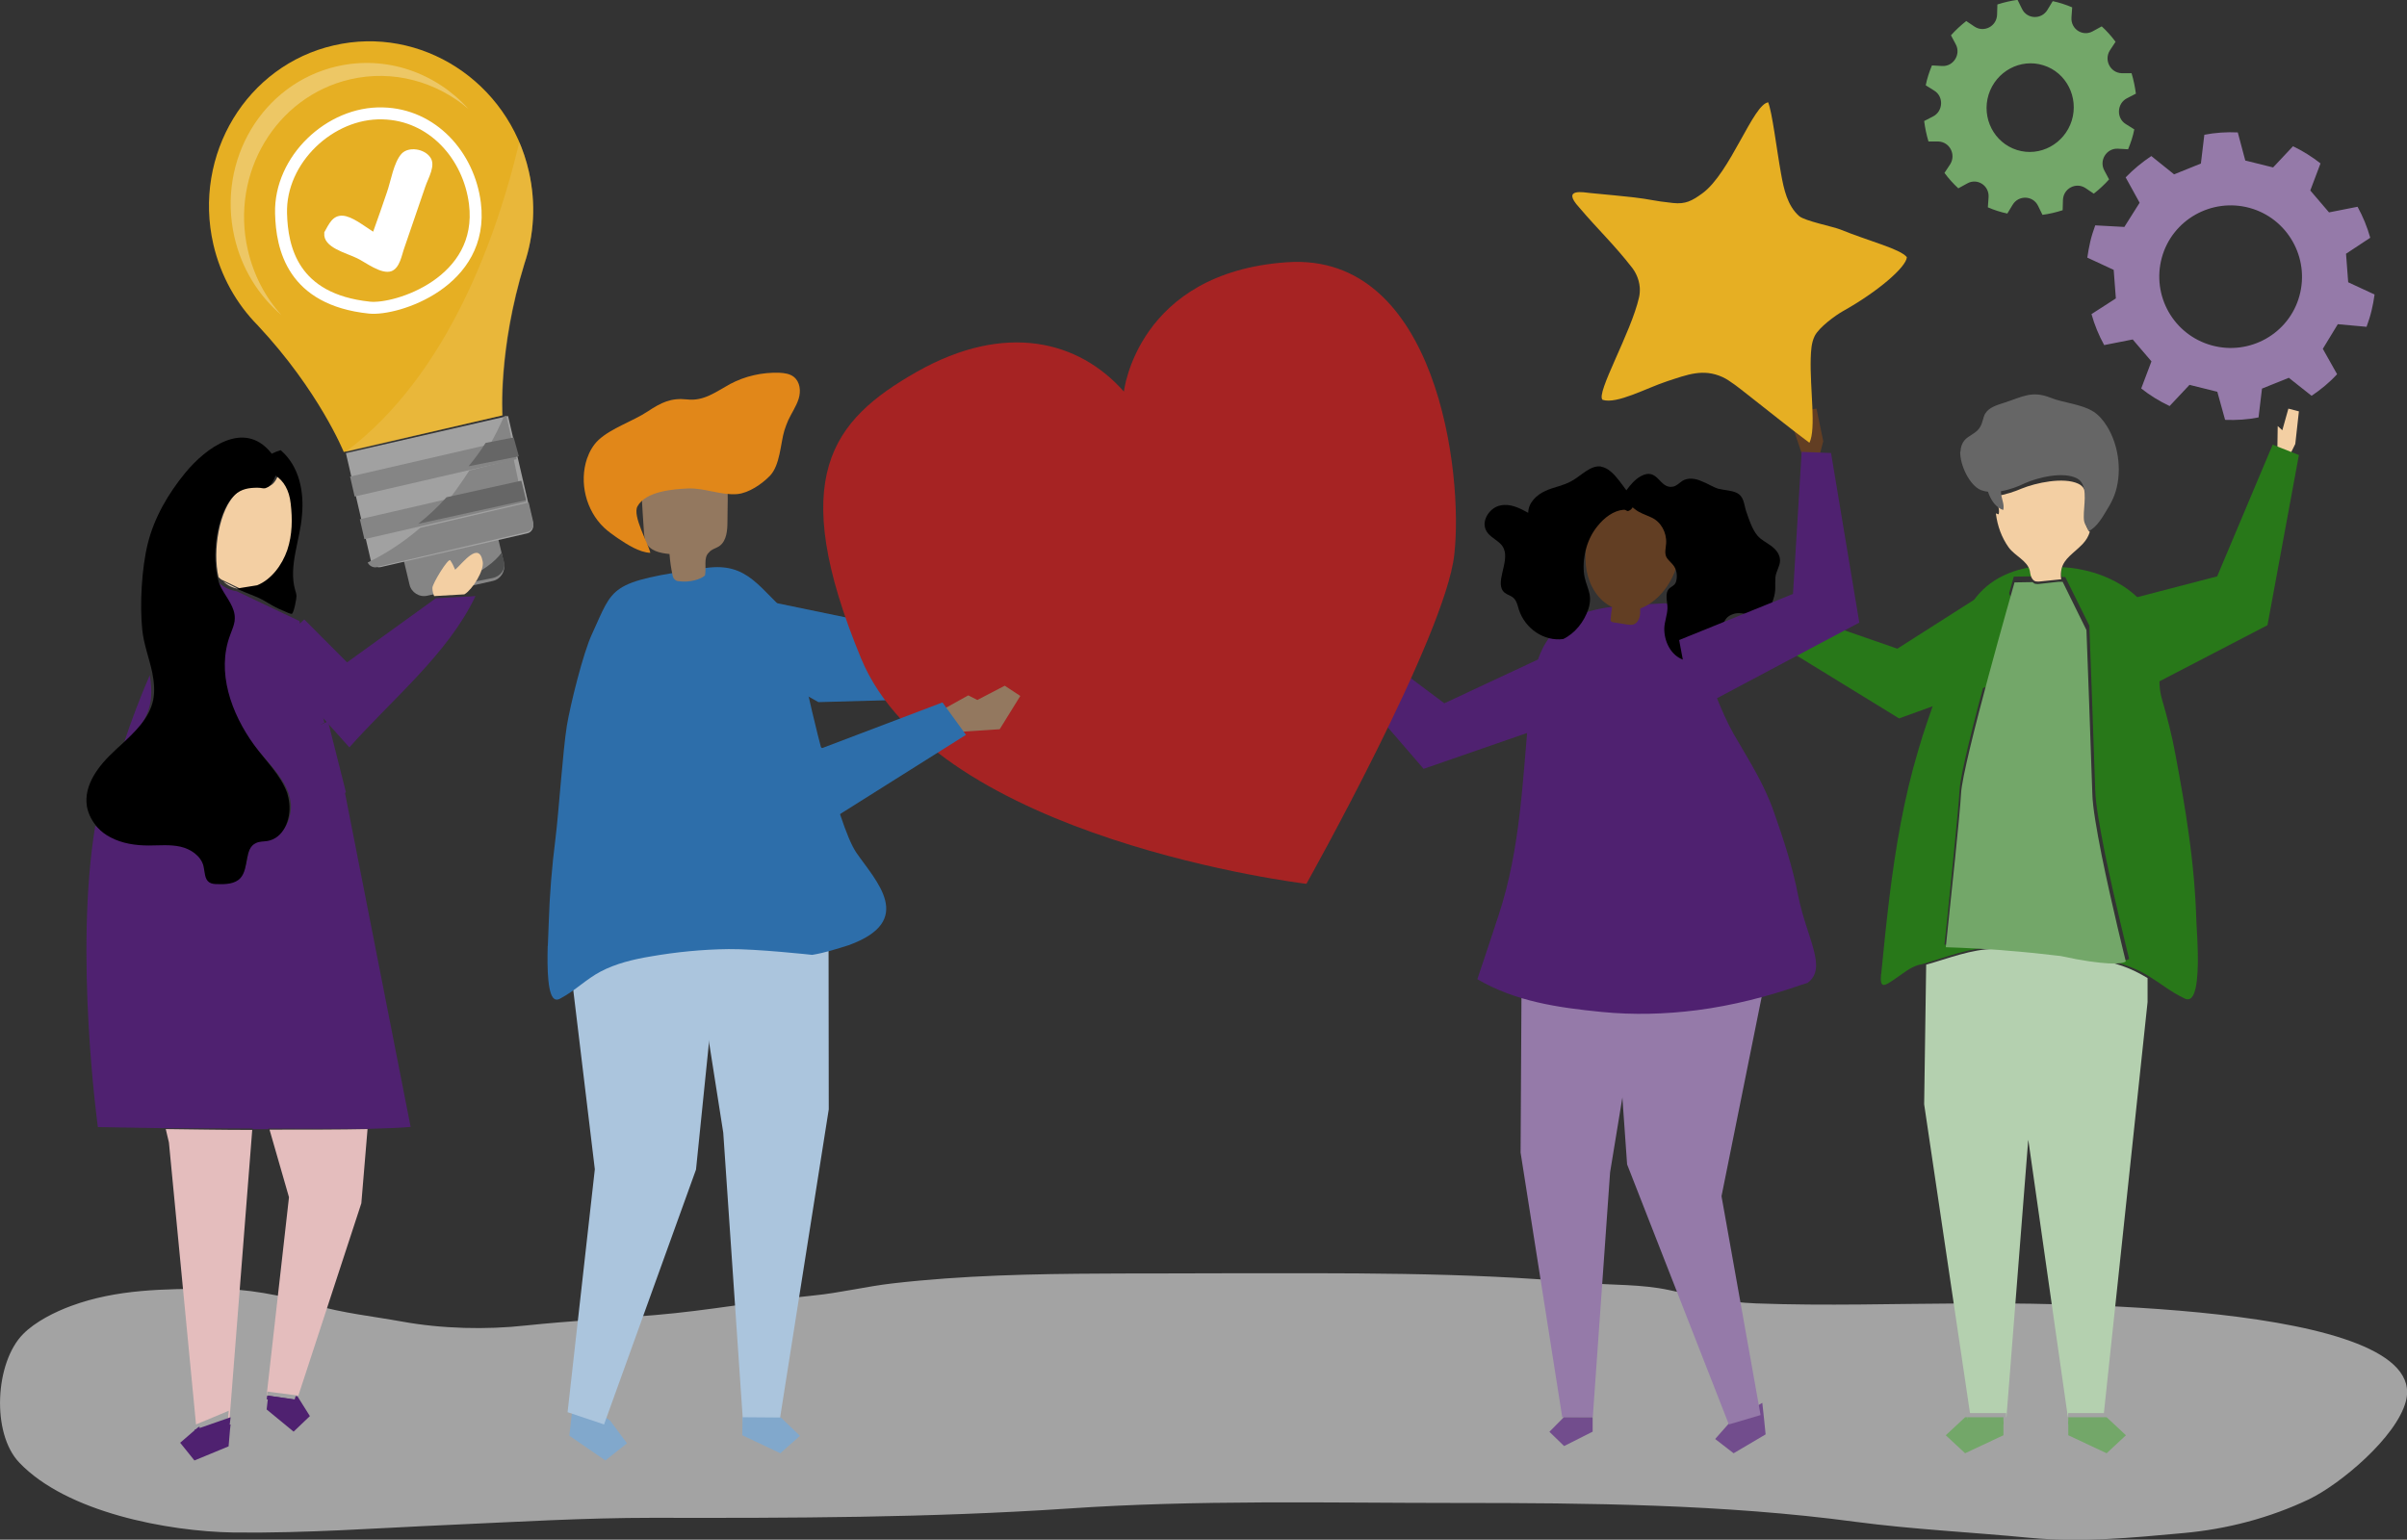
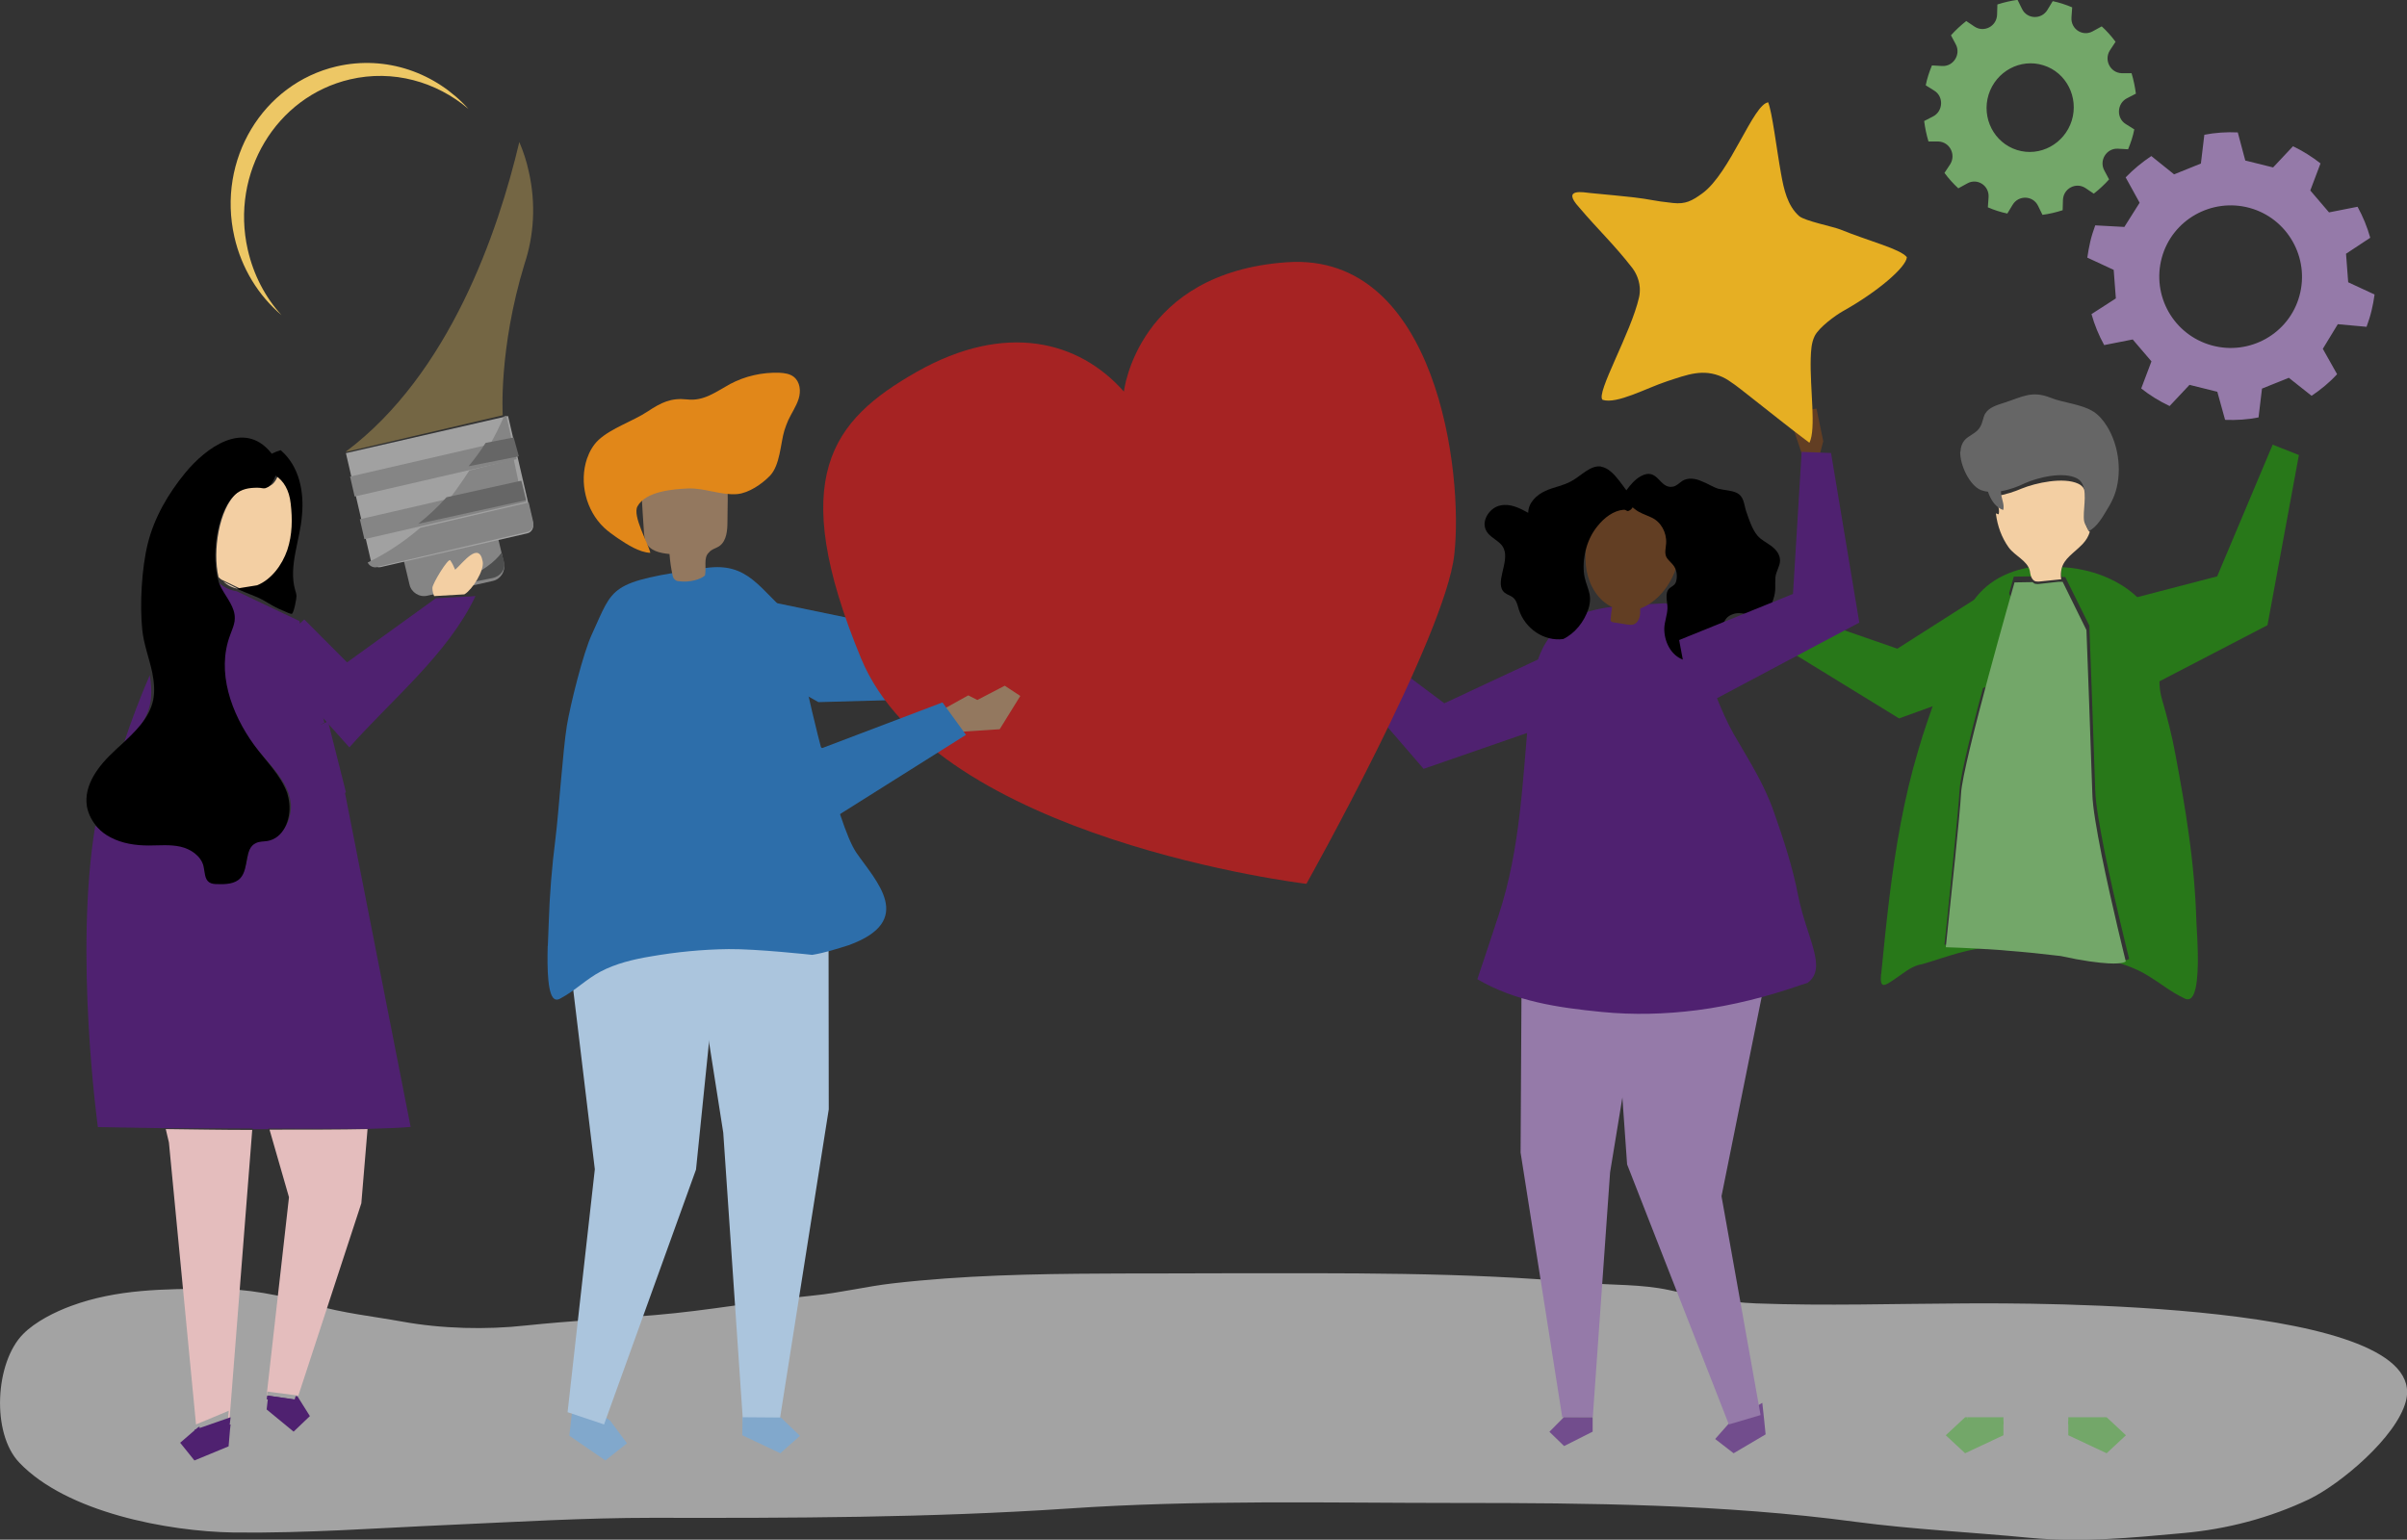
<svg xmlns="http://www.w3.org/2000/svg" id="Layer_1" data-name="Layer 1" viewBox="0 0 167 106.86">
  <rect x="0" y="0" width="167" height="106.86" fill="#333333" stroke="none" />
  <defs>
    <style>
      .cls-1 {
        opacity: .35;
      }

      .cls-1, .cls-2, .cls-3, .cls-4, .cls-5, .cls-6, .cls-7, .cls-8, .cls-9, .cls-10, .cls-11, .cls-12, .cls-13, .cls-14, .cls-15, .cls-16, .cls-17, .cls-18, .cls-19, .cls-20, .cls-21, .cls-22, .cls-23, .cls-24, .cls-25, .cls-26, .cls-27, .cls-28, .cls-29 {
        stroke-width: 0px;
      }

      .cls-1, .cls-2, .cls-3, .cls-4, .cls-5, .cls-6, .cls-7, .cls-8, .cls-9, .cls-10, .cls-11, .cls-12, .cls-13, .cls-14, .cls-15, .cls-16, .cls-17, .cls-18, .cls-19, .cls-20, .cls-21, .cls-22, .cls-23, .cls-24, .cls-25, .cls-29 {
        fill-rule: evenodd;
      }

      .cls-1, .cls-14 {
        fill: #edc765;
      }

      .cls-30 {
        fill: none;
        stroke: #fff;
        stroke-miterlimit: 8;
        stroke-width: .83px;
      }

      .cls-2 {
        fill: #a3a3a3;
      }

      .cls-3 {
        fill: #2d6eaa;
      }

      .cls-4 {
        fill: #287819;
      }

      .cls-5 {
        fill: #4d4e4e;
      }

      .cls-6 {
        fill: #4f2170;
      }

      .cls-7 {
        fill: #623e23;
      }

      .cls-8 {
        fill: #957aa9;
      }

      .cls-9 {
        fill: #724d8d;
      }

      .cls-10 {
        fill: #a89271;
      }

      .cls-11 {
        fill: #e18719;
      }

      .cls-12 {
        fill: #abc5dd;
      }

      .cls-13 {
        fill: #e6ceb3;
      }

      .cls-15, .cls-28 {
        fill: #e6af23;
      }

      .cls-16 {
        fill: #e4bdbd;
      }

      .cls-17 {
        fill: #fff;
      }

      .cls-18 {
        fill: #81a8cc;
      }

      .cls-19 {
        fill: #73a769;
      }

      .cls-20 {
        fill: #666;
      }

      .cls-21 {
        fill: #b4d0af;
      }

      .cls-22 {
        fill: #a1a1a1;
      }

      .cls-23 {
        fill: #93785f;
      }

      .cls-24, .cls-27 {
        fill: #858585;
      }

      .cls-25 {
        fill: #f3cfa3;
      }

      .cls-26 {
        fill: #a62323;
      }
    </style>
  </defs>
  <path class="cls-2" d="m76.59,88.39c-4.89.02-9.79.12-14.66.68-1.83.21-3.65.66-5.48.84-3.69.37-7.3,1.05-11.01,1.36-2.98.25-5.97.41-8.93.72-2.79.31-5.87.23-8.62-.27-2.04-.37-4.1-.58-6.12-1.17-2.24-.66-4.69-1.13-7.03-1.11-3.34.02-6.61.02-9.79,1.19-1.12.41-2.49,1.09-3.34,1.95-1.96,1.97-2.22,6.9-.27,8.93,3.28,3.45,10.3,4.78,14.88,4.85,5.04.06,9.95-.31,14.99-.53,4.69-.21,9.38-.49,14.07-.49,9.6.02,19.21,0,28.79-.64,9.01-.62,18.02-.39,27.05-.39s18.43.08,27.63,1.31c4,.53,8.07.72,12.09,1.11,3.61.33,7.05,0,10.64-.33,3.02-.27,6.01-1.05,8.75-2.36,2.16-1.05,6.03-4.29,6.69-6.78,1.86-6.98-26.24-6.82-30.56-6.8-4.83.02-9.7.18-14.52,0-2.04-.08-4.04-.47-6.01-.92-1.98-.43-3.96-.33-5.95-.51-8.34-.76-16.7-.66-25.08-.66-2.75.02-5.48,0-8.2.02Z" />
  <polygon class="cls-10" points="121.36 42.7 119.5 41.59 120 40.86 121.47 41.37 121.53 40.94 123 42.05 122.59 42.86 121.36 42.7" />
  <polygon class="cls-4" points="138.95 40.36 131.64 45.02 122.22 41.75 121.5 43.56 131.76 49.86 142 46.15 138.95 40.36" />
  <polygon class="cls-19" points="139 98.63 139 99.61 136.34 100.86 135 99.61 136.34 98.36 136.5 98.36 136.56 98.63 139 98.63" />
  <polygon class="cls-19" points="139 98.86 136.56 98.86 136.5 98.36 139 98.36 139 98.86" />
  <path class="cls-4" d="m143.08,39.36c2.9.16,5.86,1.68,6.7,4.5.06.22.12.47.14.72.12,1.43-.33,2.52.08,3.95.37,1.27.7,2.54.93,3.82.35,1.86.68,3.72.93,5.56.29,2.04.47,4.09.53,6.11,0,.22.06.86.08,1.59.06,1.57.02,3.68-.64,3.74-.12.02-.25-.04-.35-.1-.86-.41-1.52-.96-2.28-1.43-.27-.16-.53-.33-.84-.47-.6-.29-1.23-.49-1.87-.67,1.09.06,1.23-.14,1.23-.14,0,0-.99-3.95-1.69-7.38-.35-1.76-.64-3.39-.66-4.29-.08-2.66-.41-11.45-.41-11.45l-1.67-3.37h-.31.06c-.04-.22-.04-.47.02-.67Z" />
  <path class="cls-4" d="m130.52,67.6c.17-1.74.35-3.51.56-5.25.43-3.49,1.01-6.95,2.02-10.31.37-1.29.83-2.56,1.26-3.81.54-1.54,1.07-3.1,1.61-4.63.66-1.93,1.77-3.26,3.73-3.94.35-.12.72-.21,1.09-.29,0,.04.02.08.02.12.02.18.08.39.19.51l-1.28.02s-3.63,12.61-3.76,14.76c-.04.82-.23,2.62-.41,4.53-.29,3.01-.64,6.25-.64,6.25,0,0,1.59.04,3.9.21h-.52c-1.61-.02-3.26.66-4.81,1.11-.1.04-.23.06-.33.08-.62.16-1.13.62-1.65.96-.76.53-1.09.74-.99-.33Z" />
-   <path class="cls-21" d="m133.64,66.95c1.51-.42,3.16-1.09,4.75-1.09h.51c.14.02.29.02.43.04,1.06.08,2.26.2,3.5.34.06,0,.12.02.18.02,1.59.34,2.63.46,3.3.5.65.16,1.28.38,1.85.66.29.14.57.3.84.46v1.67l-3.03,28.52h-2.48v.28h-.02l-2.73-19.14-.02-.1-1.51,19.24h-.02v-.28h-2.51l-3.18-21.43.14-9.7Z" />
  <polygon class="cls-19" points="145.98 98.36 146.16 98.36 147.5 99.61 146.16 100.86 143.5 99.61 143.5 98.63 145.94 98.63 145.98 98.36" />
  <polygon class="cls-19" points="146 98.36 145.96 98.86 143.5 98.86 143.5 98.36 146 98.36" />
  <path class="cls-19" d="m135,65.74s1.57.04,3.85.2c.14.02.29.02.43.04,1.06.08,2.26.2,3.51.35.06,0,.12.02.18.02,1.59.35,2.63.47,3.3.51,1.08.06,1.22-.14,1.22-.14,0,0-.98-3.92-1.67-7.34-.35-1.77-.63-3.37-.65-4.27-.08-2.64-.41-11.38-.41-11.38l-1.65-3.35h-.31c-.43.04-.84.1-1.26.14-.1.02-.22.02-.33,0-.06-.02-.1-.04-.14-.08t-.04-.04l-1.26.02s-3.59,12.5-3.71,14.64c-.04.81-.22,2.6-.41,4.49-.31,2.99-.65,6.2-.65,6.2Z" />
  <path class="cls-25" d="m138.67,35.69c.09-.34-.09-.66-.15-1-.02-.08-.02-.18-.02-.26.65-.1,1.3-.32,1.76-.52.98-.4,2.91-.82,3.93-.34.8.36.57,1.53.52,2.29,0,.2-.02.38.02.58s.17.32.26.48c-.09.3-.24.56-.48.82-.65.68-1.3,1-1.48,1.75-.04.2-.07.44-.02.72h-.07c-.46.04-.89.1-1.35.14-.11.02-.24.02-.35,0-.07-.02-.11-.04-.15-.08t-.04-.04c-.13-.14-.17-.32-.2-.5,0-.04-.02-.08-.02-.12-.17-.7-1-1-1.46-1.61-.5-.7-.78-1.49-.89-2.33v-.04s.11.04.17.06Z" />
  <path class="cls-20" d="m136,31.35c-.02.89.62,2.31,1.43,2.66.16.06.32.1.5.12.16.48.44.95.86,1.18.06.04.12.06.2.08.08-.35-.08-.68-.14-1.03-.02-.08-.02-.19-.02-.27.6-.1,1.21-.33,1.63-.54.9-.41,2.69-.85,3.64-.35.74.37.52,1.59.48,2.38,0,.21-.02.39.02.6.04.21.16.33.24.5.02.06.04.12.06.19.6-.29.98-.99,1.33-1.57.18-.29.34-.6.46-.91.56-1.47.36-3.43-.52-4.83-.26-.41-.56-.76-.92-.99-.86-.54-2.07-.6-2.99-.97-1.31-.52-1.97-.04-3.21.35-.5.17-1.06.31-1.33.78-.14.27-.16.6-.32.87-.18.35-.54.52-.86.74-.36.25-.5.6-.52,1.01Z" />
-   <polygon class="cls-25" points="159.25 30.81 159.5 28.55 158.77 28.36 158.35 29.86 158.03 29.57 158 31.55 158.73 31.86 159.25 30.81" />
  <polygon class="cls-4" points="145.5 42.17 153.83 40 157.68 30.86 159.5 31.58 157.32 43.39 147.76 48.36 145.5 42.17" />
  <polygon class="cls-9" points="122.39 98.46 122.5 99.55 120.28 100.86 119 99.87 120.05 98.68 122.27 97.36 122.39 98.46" />
  <polygon class="cls-8" points="122.15 64.44 122.5 67.83 119.44 83.02 122.15 98.21 119.95 98.86 112.89 80.81 112.5 75.3 113.47 63.86 122.15 64.44" />
  <polygon class="cls-8" points="105.58 65.7 105.5 79.99 108.39 98.36 110.51 98.34 111.71 81.36 114.5 64.36 105.58 65.7" />
  <polygon class="cls-9" points="110.5 99.36 108.52 100.36 107.5 99.37 108.5 98.36 110.5 98.36 110.5 99.36" />
  <path class="cls-6" d="m103.99,63.47c1.51-4.59,1.65-9.39,2.1-14.16.12-1.41.27-2.86.86-4.14.67-1.47,1.82-2.25,3.12-2.68,1.67-.54,3.65-.5,5.39-.62,1.65-.06,3.12,6.08,4.8,9.03,1.04,1.81,2.1,3.42,2.8,5.41.67,1.91,1.31,3.84,1.69,5.81.59,3,2.08,5.07.65,6.1-.12.04-.27.08-.39.12-2.35.82-4.8,1.45-7.27,1.77-2.2.28-4.43.34-6.63.12-3.02-.3-5.96-.72-8.61-2.27.49-1.49,1-2.98,1.49-4.49Z" />
  <path class="cls-7" d="m116.34,37.04c-.93-2.92-5.04-3.95-5.99-.55-.28,1.03-.47,2.1-.26,3.15.2,1.05.81,2.04,1.74,2.48h.02c-.04.27-.08.55-.1.82,0,.06-.02.13.02.17.04.06.1.06.16.08.3.04.63.1.93.15.16.02.32.04.47,0,.32-.1.47-.5.47-.86v-.25c1.86-.67,3.18-3.27,2.55-5.18Z" />
  <path class="cls-29" d="m111.1,32.38c-.75-.12-1.39.64-2.07,1.01-.58.33-1.23.41-1.81.68-.6.27-1.19.82-1.19,1.52-.6-.33-1.25-.66-1.93-.51-.68.12-1.31.97-1.03,1.65.24.62,1.03.76,1.27,1.36.4.95-.7,2.43.06,3.05.18.14.42.19.6.35.22.19.3.54.38.82.44,1.34,1.77,2.22,3.08,2.04.81-.39,1.45-1.19,1.75-2.1.34-1.11-.22-1.5-.32-2.53-.1-1.13.24-2.35.95-3.21.46-.58,1.11-1.07,1.79-1.13.28-.02.2.21.5,0,.14-.1.32-.45.36-.62-.79-.66-1.41-2.2-2.4-2.37Z" />
  <path class="cls-29" d="m119.29,33.93c.38.1.81.1,1.17.26.55.24.53.81.69,1.29.18.53.42,1.27.79,1.7.26.3.63.47.95.71.32.24.61.57.61,1.01,0,.4-.28.75-.32,1.17-.04.59.06.91-.14,1.5-.1.32-.2.65-.44.87-.32.28-.77.28-1.17.22-.4-.06-.81-.18-1.19-.04-.85.28-.69,1.13-.91,1.82-.34,1.07-1.62,1.7-2.59,1.33-.83-.32-1.29-1.27-1.27-2.18.02-.45.2-.89.22-1.36.02-.45-.24-1.07.16-1.42.1-.08.22-.14.32-.24.08-.08.12-.18.14-.3.08-.38,0-.77-.22-1.05-.16-.2-.38-.36-.49-.59-.12-.28-.02-.61,0-.93.04-.75-.36-1.48-1.01-1.78-.42-.2-.81-.3-1.17-.59-.06-.04-.89-.77-.91-.61.04-.28.2-.51.36-.73.26-.36.57-.71.95-.93,1.23-.69,1.29.93,2.28.71.24-.06.42-.26.63-.4.4-.24.91-.16,1.31.02.44.16.83.44,1.25.55Z" />
  <polygon class="cls-7" points="126.5 30.62 126.03 28.36 125.03 28.51 125.01 30.12 124.5 29.98 125.14 31.86 126.18 31.84 126.5 30.62" />
  <polygon class="cls-6" points="116.5 44.42 124.4 41.22 125 31.36 127.04 31.44 129 43.21 117.43 49.36 116.5 44.42" />
  <polygon class="cls-10" points="90.31 43.29 89 41.5 89.7 40.86 90.85 41.88 91.06 41.44 92 43.11 91.36 43.86 90.31 43.29" />
  <polygon class="cls-6" points="107.8 45.26 100.21 48.81 92.26 42.86 91 44.35 98.77 53.36 111 49.12 107.8 45.26" />
  <polygon class="cls-18" points="39.66 98.25 39.5 99.64 42 101.36 43.5 100.17 42.33 98.59 39.85 96.86 39.66 98.25" />
  <polygon class="cls-12" points="39.38 98.01 41.27 81.15 39 62.28 39.52 58.25 49.62 57.86 50 64.4 48.29 81.17 41.91 98.86 39.38 98.01" />
  <polygon class="cls-3" points="47.55 43.49 52.45 41.56 67.1 44.59 68.56 48.4 56.78 48.73 47.55 43.49" />
  <polygon class="cls-12" points="57.48 59.99 57.5 76.99 54.05 98.86 51.56 98.84 50.18 78.61 47 58.36 57.48 59.99" />
  <polygon class="cls-18" points="51.5 99.61 54.14 100.86 55.5 99.65 54.18 98.38 51.52 98.36 51.5 99.61" />
  <path class="cls-3" d="m38.01,65.64c.02-.73.06-1.33.06-1.56.06-1.96.22-3.92.47-5.89.22-1.74.51-6.09.79-7.83.24-1.44,1.12-5.02,1.74-6.35,1.54-3.32,1.07-3.62,7.89-4.59,2.98-.42,3.69,1.42,6.12,3.56.24.2.22,1.46.28,1.8.1.59.2,1.17.32,1.74.1.47.2.91.32,1.36,0,0,2.05,9.3,3.41,11.29,1.36,1.98,4.16,4.73-.53,6.43-.83.26-1.66.53-2.53.67,0,0-3.83-.42-5.8-.4-1.8.02-3.63.2-5.41.51-1.2.2-2.41.49-3.47,1.05-1.01.53-1.74,1.31-2.78,1.86-.1.06-.2.1-.32.08-.59-.1-.61-2.18-.57-3.72Z" />
  <path class="cls-23" d="m48.91,39.94c-.27.25-1.03.52-1.88.39-.17-.02-.31-.17-.35-.33-.12-.52-.19-1.04-.23-1.55-.64-.06-1.39-.21-1.65-.85-.08-.21-.1-.41-.12-.64-.06-.89-.12-1.78-.17-2.67-.02-.31-.04-.62.06-.91.15-.52.62-.85,1.08-1.06,1.18-.56,2.6-.64,3.76-.02.31.17.6.37.79.68.29.48.29,1.08.29,1.66,0,.52-.02,1.06-.02,1.57,0,.6-.06,1.3-.52,1.66-.25.19-.58.23-.77.48-.39.35-.15,1.04-.27,1.59Z" />
  <path class="cls-11" d="m54.42,29.88c.08-.25.17-.49.27-.72.23-.49.56-.97.72-1.48.17-.54.1-1.17-.33-1.52-.29-.23-.66-.27-1.01-.29-1.18-.04-2.38.23-3.41.78-.99.54-1.82,1.21-3,1.07-1.1-.12-1.78.21-2.73.84-1.03.68-2.52,1.15-3.41,1.98-.37.35-.62.8-.79,1.28-.56,1.65-.08,3.6,1.18,4.8.29.27.6.49.93.72.68.45,1.49.99,2.28,1.03-.14-.66-1.26-2.57-.89-3.23.58-1.05,2.46-1.19,3.52-1.24,1.14-.04,2.3.49,3.41.39.81-.08,1.7-.7,2.25-1.26.72-.74.74-2.26,1.01-3.15Z" />
  <path class="cls-24" d="m28,38.84l.41,1.72c.12.56.7.92,1.25.78l4.53-1.02c.55-.12.9-.68.78-1.24l-.41-1.72-6.57,1.48Z" />
-   <path class="cls-15" d="m36.69,11.89c-1.43-6.23-7.48-10.14-13.53-8.74-6.05,1.39-9.78,7.58-8.36,13.8.51,2.21,1.61,4.14,3.08,5.63,4.26,4.55,5.97,8.79,5.97,8.79l5.5-1.27,5.5-1.27s-.31-4.57,1.53-10.53c.67-1.99.82-4.18.31-6.41Z" />
  <path class="cls-22" d="m24,31.45l1.73,7.46c.08.3.37.51.67.45l10.17-2.34c.31-.06.49-.39.41-.69l-1.73-7.46-11.25,2.58Z" />
  <path class="cls-1" d="m36.03,9.86c-1.47,6.23-4.85,16.1-12.03,21.48,0,.02.02.02.02.02l5.43-1.27,5.43-1.27s-.3-4.56,1.51-10.5c.66-1.98.8-4.19.3-6.4-.16-.74-.38-1.41-.66-2.06Z" />
  <path class="cls-14" d="m17.19,17.33c-1.21-5.32,1.96-10.62,7.09-11.82,2.99-.7,6,.16,8.22,2.05-2.26-2.51-5.7-3.75-9.15-2.95-5.13,1.2-8.3,6.48-7.09,11.82.5,2.21,1.68,4.09,3.27,5.44-1.13-1.24-1.94-2.79-2.34-4.54Z" />
  <rect class="cls-27" x="24.3" y="31.76" width="11.53" height="1.42" transform="translate(-6.53 7.59) rotate(-12.99)" />
  <rect class="cls-27" x="24.98" y="34.72" width="11.53" height="1.42" transform="translate(-7.18 7.82) rotate(-12.99)" />
  <path class="cls-24" d="m31,34.86l5-1.29-.36-1.71-3.08.8c-.52.8-1.04,1.53-1.56,2.2Z" />
  <path class="cls-24" d="m35.5,30.5l-.37-1.64-.16.04c-.31.7-.63,1.35-.98,1.96l1.5-.36Z" />
  <path class="cls-24" d="m26.15,39.35l10.42-2.43c.31-.06.5-.4.42-.72l-.31-1.33-7.52,1.76c-1.35,1.16-2.63,1.92-3.65,2.41.12.25.4.38.65.32Z" />
  <path class="cls-20" d="m32.5,32.36l3.5-.69-.36-1.31-1.95.38c-.36.58-.77,1.12-1.18,1.62Z" />
  <path class="cls-20" d="m29,36.36l7.5-1.65-.33-1.35-5.19,1.15c-.64.72-1.31,1.33-1.97,1.85Z" />
  <path class="cls-5" d="m34.8,38.36c-1.02,1.4-3.47,2.24-4.3,2.5l3.66-.74c.58-.11.94-.62.81-1.14l-.17-.62Z" />
  <polygon class="cls-6" points="16 98.86 15.96 99.21 15.86 100.38 13.49 101.36 12.5 100.13 13.73 99.07 13.84 99.01 13.86 99.15 16 98.86" />
  <path class="cls-16" d="m15.91,98.7l-.12.02.08-.81-2.27.95-1.88-19.57-.22-.93c1.78.02,3.88.06,6,.06l-1.59,20.28Z" />
  <polygon class="cls-6" points="15.91 99.11 13.52 99.36 13.5 99.23 16 98.36 15.91 99.11" />
  <path class="cls-16" d="m25.5,78.36l-.43,5.15-4.37,13.35-2.14-.28-.04.26h-.02l1.55-13.75-1.35-4.69c2.49,0,4.92,0,6.8-.04Z" />
  <polygon class="cls-6" points="20.51 96.89 20.64 96.91 21.5 98.28 20.37 99.36 18.5 97.82 18.61 96.86 20.44 97.14 20.51 96.89" />
  <polygon class="cls-6" points="20.5 97.13 20.42 97.36 18.5 97.11 18.54 96.86 20.5 97.13" />
  <path class="cls-6" d="m19.89,46.52c-.26-.64-.53-1.29-.97-1.81-.67-.78-1.72-1.25-2.76-1.17h-.02c.04-.14.06-.26.06-.4.02-.74-.55-1.37-.91-2.03-.04-.06-.06-.12-.1-.2-.08-.16-.14-.34-.18-.54l.16.08c.36.3.77.52,1.24.58l4.36,2.07,1.74,7.06-.45.2c-1.36-.56-1.68-2.62-2.17-3.84Z" />
  <path class="cls-6" d="m10.44,48.72c-.22,1.29-1.1,2.24-1.94,3.14.62-1.9,1.27-3.57,1.89-5,.1.61.15,1.24.05,1.86Z" />
  <path class="cls-6" d="m17.81,75.54l.82,2.83h-1.11l.23-2.87" />
  <path class="cls-6" d="m11.47,78.3c-2.73-.04-4.68-.08-4.68-.08,0,0-1.66-12.02-.18-20.91.27.22.57.44.9.63.82.42,1.78.57,2.71.57.74,0,1.5-.08,2.24.08.74.16,1.46.63,1.64,1.33.1.4.06.89.41,1.11.16.1.37.12.55.12.59.02,1.27,0,1.66-.42.62-.67.25-2.02,1.09-2.38.25-.12.53-.1.8-.14,1.13-.18,1.68-1.43,1.56-2.59.39.32.82.63,1.31.63.57.02,1.07-.36,1.52-.71.29-.22.59-.44.9-.67l.02.08,4.57,23.26c-.55.06-1.64.1-3.06.14" />
  <path class="cls-25" d="m30,40.8c0-.29,1.1-2.1,1.24-1.91.14.2.24.41.34.65.52-.45,1.65-2.02,1.91-.57.12.63-.72,1.94-1.24,2.26-.02,0-.02.02-.04.02l-2.09.12c-.06-.16-.12-.33-.12-.57Z" />
  <path class="cls-6" d="m21.51,56.36c-.5,0-.94-.31-1.34-.63-.02-.24-.08-.47-.15-.69-.48-1.28-1.57-2.24-2.41-3.34-1.64-2.16-2.73-5.04-1.72-7.59.08-.24.21-.49.27-.73h.02c1.07-.08,2.16.37,2.85,1.18.46.53.73,1.2,1.01,1.84.5,1.24.84,3.34,2.26,3.87l.46-.2,1.24,4.91c-.31.22-.61.45-.92.67-.48.37-1.01.73-1.57.71Z" />
  <path class="cls-6" d="m32.41,41.4l-2.15.12h-.02l-6.16,4.45-2.97-2.98-2.62,2.47,5.75,6.41c3.03-3.41,6.85-6.5,8.75-10.5l-.59.04Z" />
  <path class="cls-13" d="m16.5,40.86c-.38-.07-.72-.24-1-.5l1,.5Z" />
  <path class="cls-25" d="m20.43,34.86c-.1-.99-.52-1.64-1.08-2-.1.29-.29.65-.52.8-.1.06-.19.11-.25.11-.15.02-.25-.04-.54-.04-.6,0-1.17.08-1.63.5-1.21,1.09-1.67,3.99-1.25,5.82.06.06.13.13.19.17l1.27.61c.38.06.79.04,1.23-.11.06-.02.12-.04.17-.06,1.02-.4,1.79-1.41,2.17-2.5.38-1.09.38-2.23.25-3.3Z" />
  <path class="cls-29" d="m19.49,31.24c-.22.06-.42.14-.64.25-.02-.02-.04-.06-.06-.08-1.87-2.29-4.51-.33-5.94,1.41-1.17,1.43-2.15,3.09-2.6,4.92-.42,1.7-.56,4.22-.38,5.96.1,1.02.5,2.03.7,3.01.12.61.18,1.25.06,1.86-.26,1.29-1.29,2.25-2.27,3.16-.14.12-.28.25-.4.37-1.11,1.02-2.17,2.38-1.93,3.87.1.55.38,1.07.76,1.48.24.27.54.49.87.66.8.43,1.75.57,2.66.57.72,0,1.47-.08,2.19.08.72.16,1.43.64,1.61,1.35.1.41.06.9.4,1.13.16.1.36.12.54.12.58.02,1.25,0,1.63-.43.6-.68.24-2.05,1.07-2.42.24-.12.52-.1.78-.14,1.11-.18,1.65-1.45,1.53-2.62-.02-.25-.08-.47-.14-.7-.46-1.29-1.51-2.25-2.31-3.36-1.57-2.17-2.62-5.06-1.65-7.62.08-.25.2-.49.26-.74.04-.14.06-.27.06-.41.02-.76-.54-1.39-.91-2.07-.04-.06-.06-.12-.1-.2-.08-.16-.14-.35-.18-.55,0-.02-.02-.06-.02-.08-.4-1.78.04-4.61,1.21-5.68.46-.41.99-.49,1.57-.49.28,0,.36.06.52.04.06-.02.14-.04.24-.1.2-.14.4-.49.5-.78.54.35.95.98,1.05,1.95.12,1.04.12,2.15-.24,3.22-.36,1.04-1.11,2.05-2.09,2.44-.06.02-1.31.2-1.37.23.04.08,1.09.47,1.21.53.87.35,1.05.64,2.05,1.04.08.04.42.2.52.18.14-.06.32-1.04.32-1.21s-.06-.33-.1-.47c-.46-1.64.36-3.48.48-5.14.16-1.64-.18-3.42-1.47-4.53Z" />
-   <path class="cls-30" d="m26.54,7.87c-3.64-.1-7.14,3.21-7.04,6.94.06,2.41.8,5.98,6.13,6.54,1.87.2,8.01-1.76,7.32-7.24-.42-3.31-2.94-6.16-6.4-6.24Z" />
-   <path class="cls-17" d="m29.51,12.95c-.49,1.42-.97,2.84-1.46,4.26-.18.49-.3,1.38-.89,1.61-.71.25-1.8-.62-2.37-.89-.73-.37-2.39-.74-2.29-1.75v-.06c.32-.56.57-1.19,1.28-1.15.65.04,1.46.7,2.11,1.11.32-.91.65-1.81.95-2.72.28-.78.47-2.1,1.03-2.7.49-.51,1.56-.33,1.96.23.45.56-.12,1.46-.32,2.06Z" />
  <path class="cls-26" d="m77.98,27.16s.93-8.25,11.32-8.96c10.39-.71,12.25,14.64,11.6,20.29-.61,5.64-10.26,22.85-10.26,22.85,0,0-25.69-3.06-30.9-15.65-5.2-12.59-2.02-16.53,3.86-19.88,6.17-3.5,11.27-2.15,14.37,1.36Z" />
  <path class="cls-23" d="m66.35,50.81l3.01-.2,1.43-2.31-1.08-.71-1.9.99-.63-.32-1.91,1.06s1.12,1.5,1.07,1.49Z" />
  <polygon class="cls-3" points="45.86 44.94 57.04 51.92 65.39 48.75 67.02 51 57.55 56.96 54.03 56.42 44.27 49.33 45.86 44.94" />
  <path class="cls-8" d="m153.45,23.97c-2.65-.73-4.18-3.46-3.46-6.09s3.46-4.17,6.09-3.45,4.18,3.46,3.46,6.09c-.71,2.63-3.45,4.18-6.09,3.45Zm10.74-1.28c.13-.36.26-.74.35-1.13.09-.37.16-.75.21-1.12l-1.83-.85-.15-1.98,1.68-1.11c-.21-.75-.51-1.48-.88-2.15l-1.98.39-1.3-1.52.71-1.88c-.59-.46-1.22-.86-1.91-1.19l-1.38,1.47-1.93-.48-.52-1.95c-.79-.04-1.57.02-2.32.16l-.24,2-1.86.75-1.58-1.27c-.64.43-1.24.92-1.78,1.48l.97,1.76-1.06,1.68-2.02-.11c-.14.38-.26.76-.35,1.15-.08.36-.15.72-.2,1.09l1.83.85.15,1.98-1.69,1.09c.21.75.51,1.48.88,2.15l1.98-.39,1.3,1.52-.71,1.88c.6.48,1.27.89,1.97,1.22l1.38-1.47,1.93.48.54,1.95c.79.03,1.57-.02,2.32-.17l.24-2,1.86-.75,1.58,1.25c.64-.43,1.24-.92,1.77-1.5l-.99-1.76,1.04-1.71,1.98.18Z" />
  <path class="cls-19" d="m143.74,8.37c-.51,1.62-2.21,2.54-3.8,2.04-1.59-.5-2.47-2.22-1.97-3.84.51-1.62,2.21-2.54,3.8-2.04,1.59.49,2.47,2.22,1.97,3.84Zm-.02-7.15l.05-.71c-.22-.1-.44-.17-.67-.25-.23-.08-.46-.13-.68-.18l-.37.61c-.41.68-1.41.65-1.76-.07l-.31-.63c-.46.06-.93.17-1.4.32l-.02.7c-.02.81-.9,1.27-1.56.84l-.58-.39c-.38.3-.73.62-1.06.99l.33.62c.38.7-.16,1.56-.95,1.51l-.7-.04c-.1.23-.17.45-.25.68-.08.23-.13.47-.18.7l.59.37c.67.41.62,1.43-.08,1.79l-.62.32c.06.47.16.95.3,1.42h.69c.79.03,1.24.92.81,1.59l-.39.59c.29.39.6.74.96,1.07l.62-.34c.69-.39,1.53.14,1.48.95l-.05.71c.22.1.44.17.67.25.23.08.46.13.68.18l.37-.61c.41-.68,1.41-.65,1.76.07l.31.63c.46-.06.93-.17,1.4-.32l.02-.7c.02-.81.9-1.27,1.56-.84l.58.39c.38-.3.73-.62,1.06-.99l-.33-.62c-.38-.7.16-1.56.95-1.51l.7.04c.1-.23.17-.45.25-.68.08-.23.13-.47.18-.7l-.59-.37c-.67-.41-.62-1.43.08-1.79l.62-.32c-.06-.47-.16-.95-.3-1.42h-.69c-.79-.03-1.24-.92-.81-1.59l.39-.59c-.29-.39-.6-.74-.96-1.07l-.62.34c-.69.39-1.53-.14-1.48-.95Z" />
  <path class="cls-28" d="m122.67,7.09c.28.63.6,3.31.9,4.96.19,1.07.44,2.23,1.26,2.95.4.34,2.37.73,2.86.93,2.04.83,4.15,1.34,4.61,1.92-.04.69-2.03,2.4-4.41,3.73-.57.32-1.68,1.14-1.98,1.73-.24.48-.26,1.03-.28,1.56-.06,2.12.39,4.89-.09,5.86-1.21-.89-2.9-2.26-4.35-3.39-.45-.35-1.17-.94-1.68-1.17-1.35-.61-2.43-.17-3.84.29-1.41.46-3.49,1.61-4.48,1.29-.5-.42,1.98-4.66,2.53-7.12.05-.22.06-.44.05-.66-.05-.69-.37-1.17-.51-1.36-1.29-1.66-2.35-2.63-3.71-4.23-1.24-1.36.36-1.02.81-.98.98.09,2.38.23,2.83.28,1.43.16,1.45.26,2.89.41.86.09,1.3-.14,2.03-.67,1.95-1.42,3.54-6.24,4.59-6.32" />
</svg>